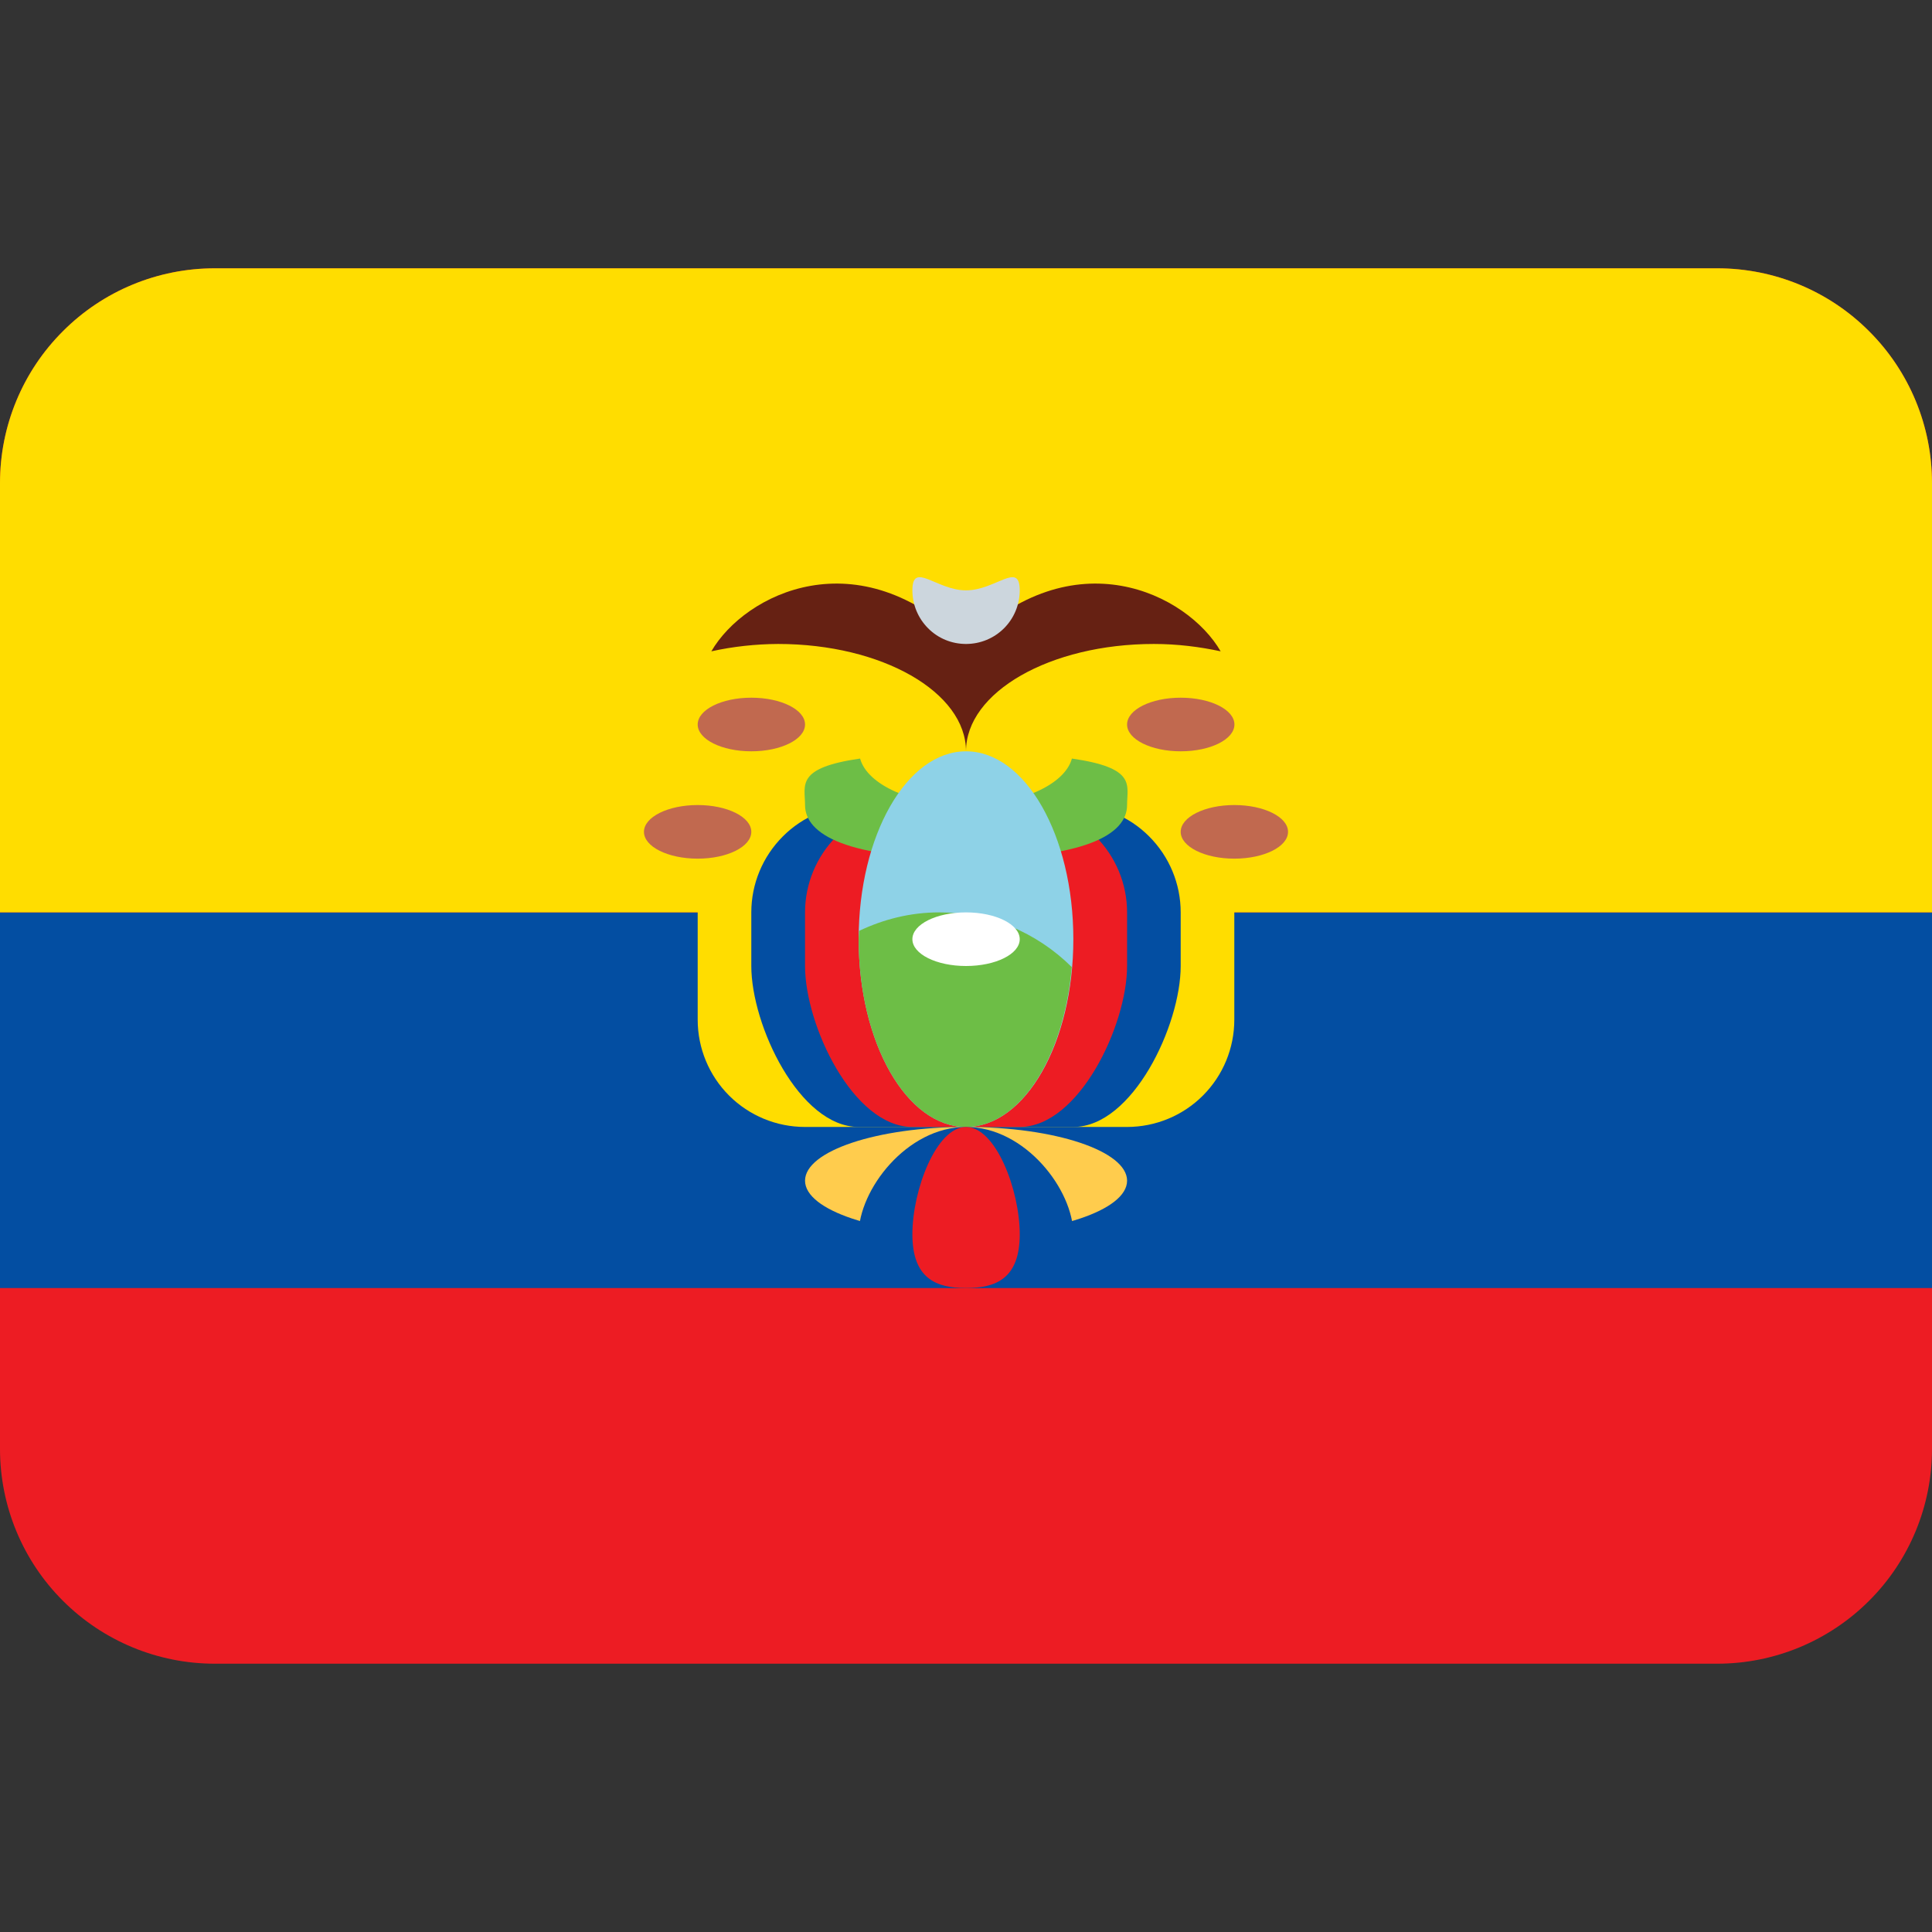
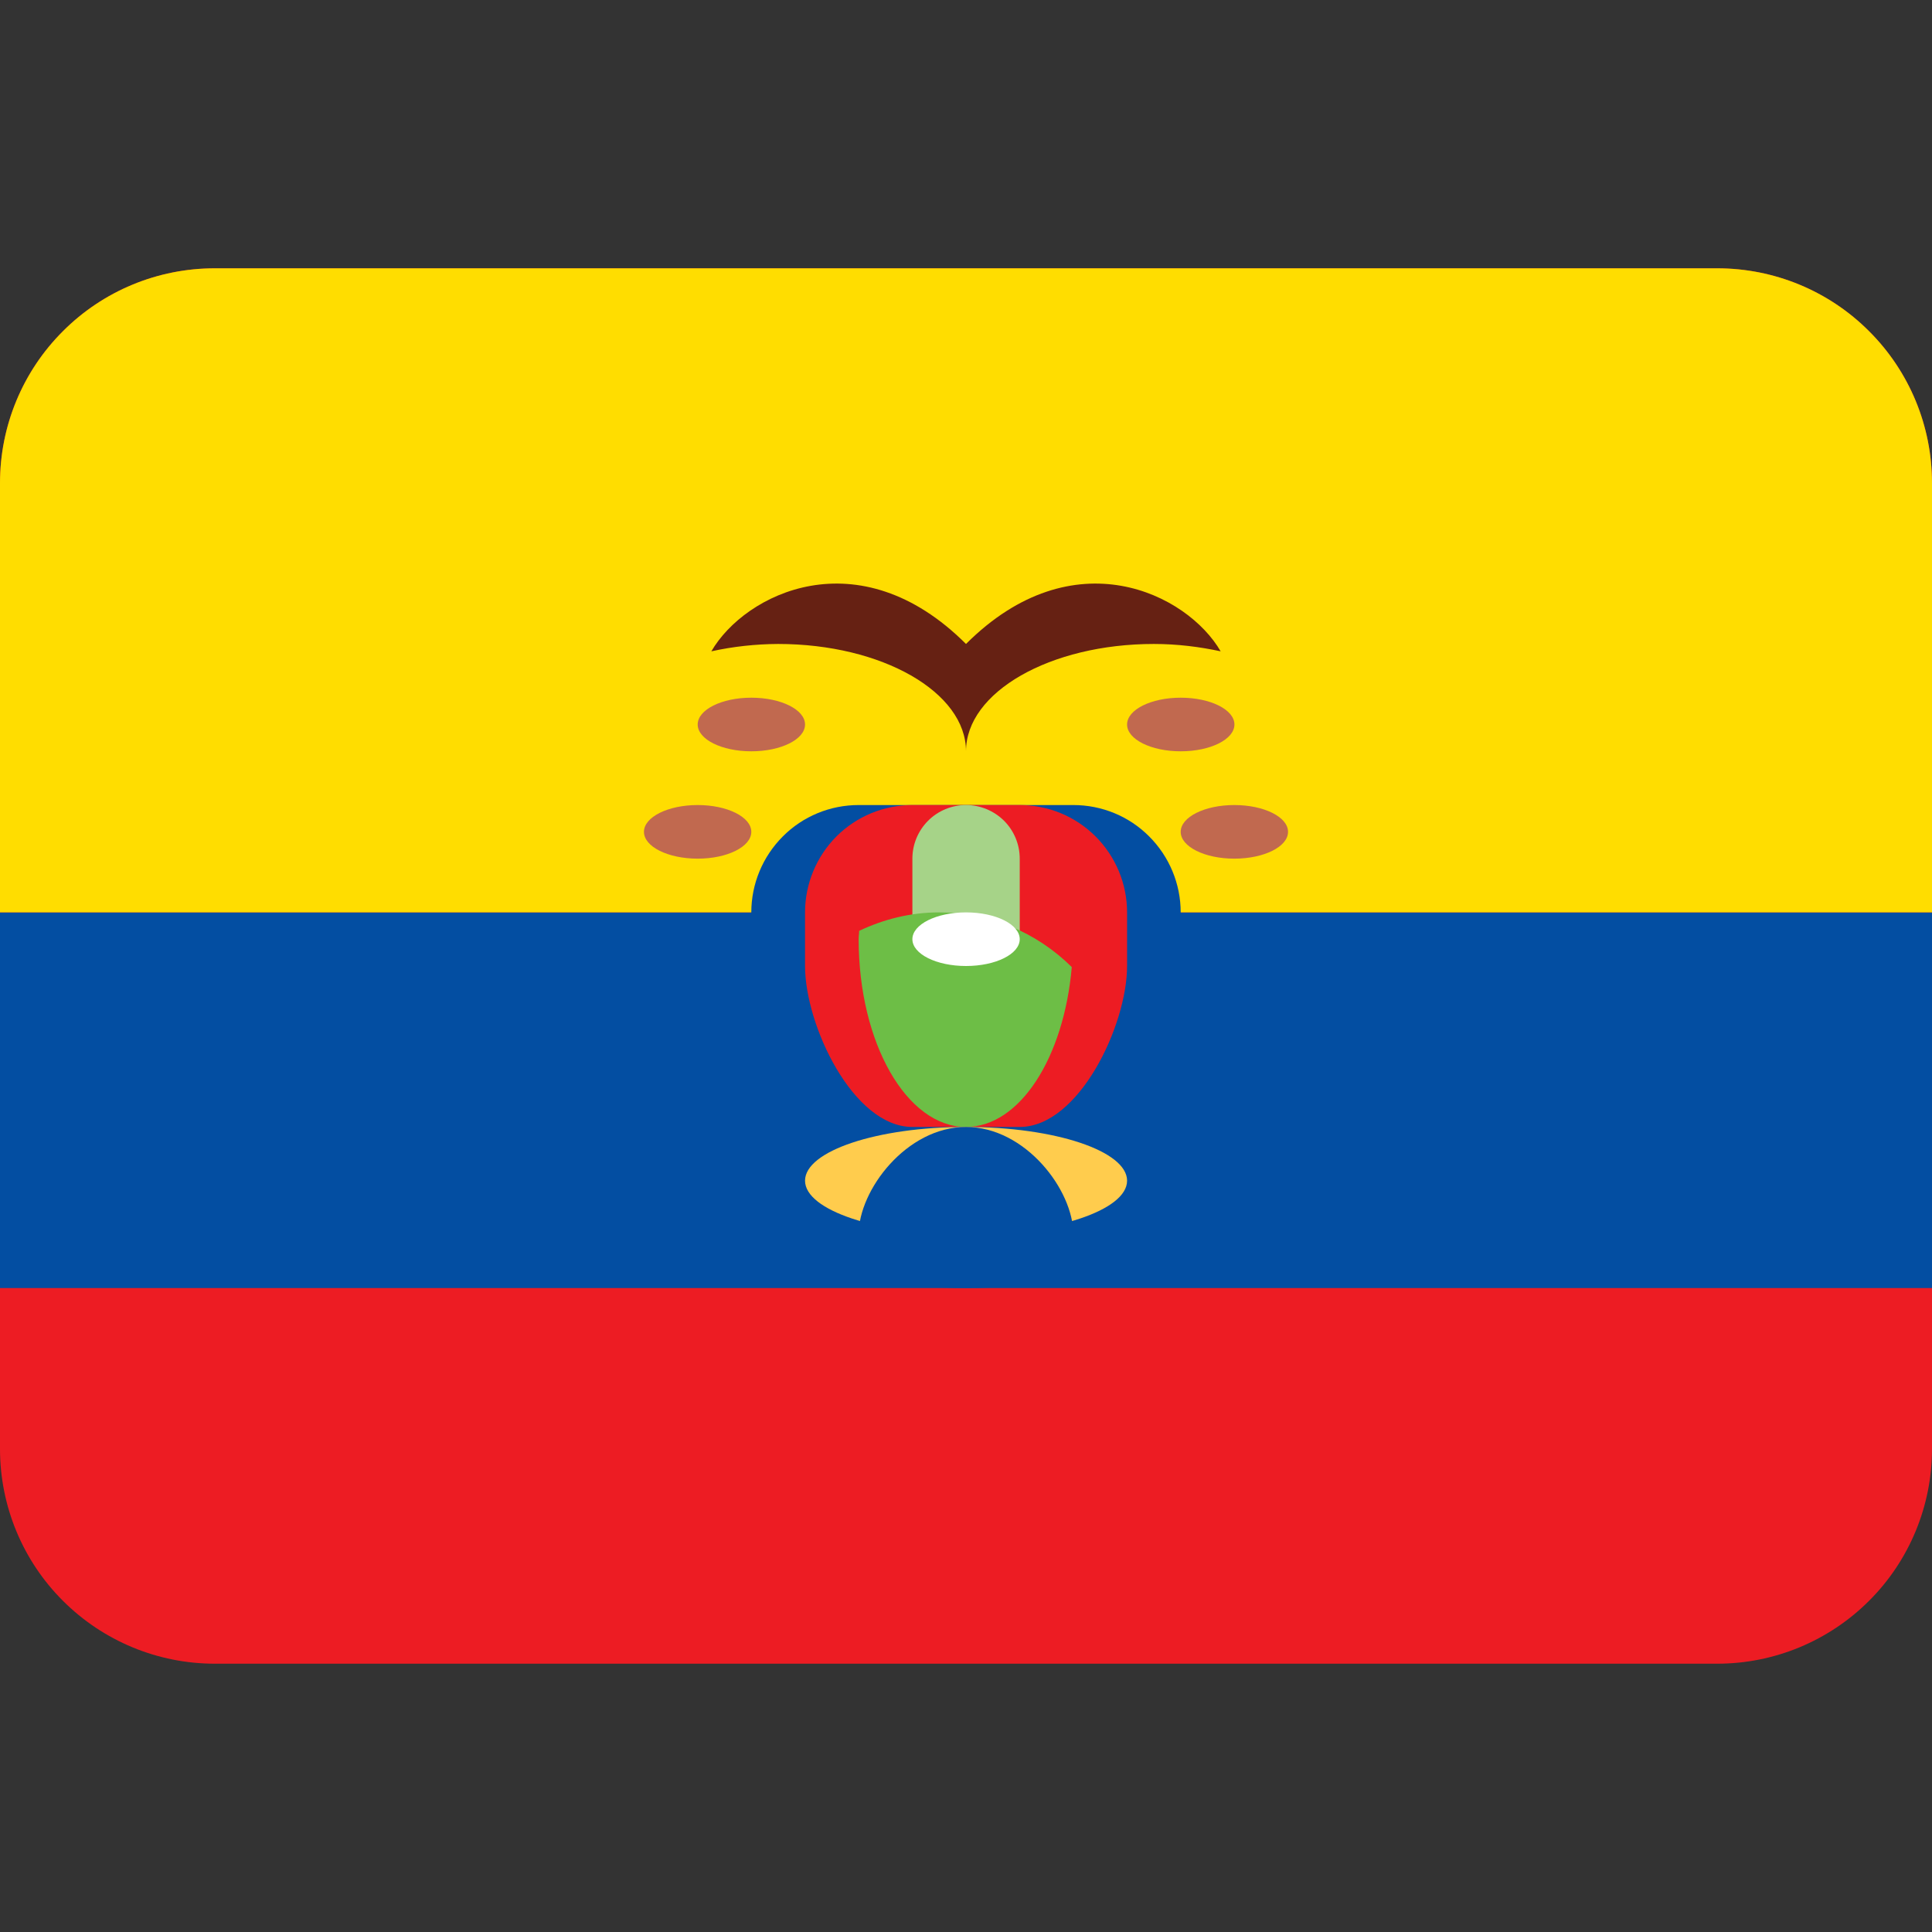
<svg xmlns="http://www.w3.org/2000/svg" width="16" height="16" viewBox="0 0 16 16" fill="none">
  <rect x="0" y="0" width="16" height="16" fill="#333333" stroke="none" />
  <g clip-path="url(#clip0_261_1764)">
    <path d="M16 12C16 12.471 15.813 12.924 15.479 13.257C15.146 13.59 14.694 13.778 14.222 13.778H1.778C1.306 13.778 0.854 13.59 0.521 13.257C0.187 12.924 0 12.471 0 12V4C0 3.528 0.187 3.076 0.521 2.743C0.854 2.409 1.306 2.222 1.778 2.222H14.222C14.694 2.222 15.146 2.409 15.479 2.743C15.813 3.076 16 3.528 16 4V12Z" fill="#ED1C23" />
    <path d="M0 7.556H16V10.667H0V7.556Z" fill="#034EA2" />
    <path d="M16 7.556V4C16 3.528 15.813 3.076 15.479 2.743C15.146 2.409 14.694 2.222 14.222 2.222H1.778C1.306 2.222 0.854 2.409 0.521 2.743C0.187 3.076 0 3.528 0 4L0 7.556H16Z" fill="#FFDD00" />
-     <path d="M10.222 8.445C10.222 8.68 10.129 8.906 9.962 9.073C9.795 9.24 9.569 9.333 9.333 9.333H6.667C6.431 9.333 6.205 9.24 6.038 9.073C5.871 8.906 5.778 8.68 5.778 8.445V7.111C5.778 6.875 5.871 6.649 6.038 6.483C6.205 6.316 6.431 6.222 6.667 6.222H9.333C9.569 6.222 9.795 6.316 9.962 6.483C10.129 6.649 10.222 6.875 10.222 7.111V8.445Z" fill="#FFDD00" />
    <path d="M9.778 8C9.778 8.491 9.38 9.333 8.889 9.333H7.111C6.62 9.333 6.222 8.491 6.222 8V7.556C6.222 7.32 6.316 7.094 6.483 6.927C6.649 6.76 6.875 6.667 7.111 6.667H8.889C9.125 6.667 9.351 6.76 9.517 6.927C9.684 7.094 9.778 7.32 9.778 7.556V8Z" fill="#034EA2" />
    <path d="M9.334 8C9.334 8.491 8.935 9.333 8.445 9.333H7.556C7.065 9.333 6.667 8.491 6.667 8V7.556C6.667 7.32 6.761 7.094 6.927 6.927C7.094 6.76 7.32 6.667 7.556 6.667H8.445C8.68 6.667 8.906 6.76 9.073 6.927C9.24 7.094 9.334 7.32 9.334 7.556V8Z" fill="#ED1C23" />
-     <path d="M8.877 6.282C8.818 6.499 8.45 6.667 8 6.667C7.55 6.667 7.182 6.499 7.123 6.282C6.588 6.359 6.667 6.501 6.667 6.667C6.667 6.912 7.018 7.111 8 7.111C8.982 7.111 9.334 6.912 9.334 6.667C9.334 6.501 9.413 6.359 8.877 6.282Z" fill="#6DBE46" />
    <path d="M8.445 8.445C8.445 8.562 8.398 8.675 8.315 8.759C8.231 8.842 8.118 8.889 8 8.889C7.882 8.889 7.769 8.842 7.686 8.759C7.603 8.675 7.556 8.562 7.556 8.445V7.111C7.556 6.993 7.603 6.88 7.686 6.797C7.769 6.714 7.882 6.667 8 6.667C8.118 6.667 8.231 6.714 8.315 6.797C8.398 6.88 8.445 6.993 8.445 7.111V8.445Z" fill="#A6D388" />
    <path d="M9.556 5.333C9.751 5.333 9.937 5.357 10.109 5.394C9.832 4.916 8.889 4.445 8 5.333C7.111 4.445 6.168 4.916 5.891 5.394C6.072 5.354 6.258 5.334 6.444 5.333C7.304 5.333 8 5.732 8 6.222C8 5.732 8.696 5.333 9.556 5.333Z" fill="#662113" />
-     <path d="M8 9.333C8.491 9.333 8.889 8.637 8.889 7.778C8.889 6.919 8.491 6.222 8 6.222C7.509 6.222 7.111 6.919 7.111 7.778C7.111 8.637 7.509 9.333 8 9.333Z" fill="#8ED2E7" />
    <path d="M7.778 7.556C7.54 7.556 7.317 7.613 7.115 7.709C7.115 7.732 7.111 7.754 7.111 7.778C7.111 8.637 7.509 9.333 8 9.333C8.446 9.333 8.811 8.758 8.876 8.009C8.731 7.865 8.56 7.751 8.372 7.673C8.184 7.596 7.982 7.556 7.778 7.556Z" fill="#6DBE46" />
    <path d="M8 10.222C8.737 10.222 9.334 10.023 9.334 9.778C9.334 9.532 8.737 9.333 8 9.333C7.264 9.333 6.667 9.532 6.667 9.778C6.667 10.023 7.264 10.222 8 10.222Z" fill="#FFCC4D" />
    <path d="M8.889 10.222C8.889 10.59 8.491 10.667 8 10.667C7.509 10.667 7.111 10.59 7.111 10.222C7.111 9.854 7.509 9.333 8 9.333C8.491 9.333 8.889 9.854 8.889 10.222Z" fill="#034EA2" />
-     <path d="M7.556 10.222C7.556 9.854 7.755 9.333 8 9.333C8.246 9.333 8.445 9.854 8.445 10.222C8.445 10.59 8.246 10.667 8 10.667C7.755 10.667 7.556 10.59 7.556 10.222Z" fill="#ED1C23" />
-     <path d="M7.556 4.889C7.556 4.644 7.755 4.889 8 4.889C8.246 4.889 8.445 4.644 8.445 4.889C8.445 5.007 8.398 5.12 8.315 5.203C8.231 5.287 8.118 5.333 8 5.333C7.882 5.333 7.769 5.287 7.686 5.203C7.603 5.12 7.556 5.007 7.556 4.889Z" fill="#CCD6DD" />
    <path d="M8 8C8.246 8 8.445 7.901 8.445 7.778C8.445 7.655 8.246 7.556 8 7.556C7.755 7.556 7.556 7.655 7.556 7.778C7.556 7.901 7.755 8 8 8Z" fill="white" />
    <path d="M5.778 7.111C6.023 7.111 6.222 7.012 6.222 6.889C6.222 6.766 6.023 6.667 5.778 6.667C5.532 6.667 5.333 6.766 5.333 6.889C5.333 7.012 5.532 7.111 5.778 7.111Z" fill="#C1694F" />
    <path d="M6.222 6.222C6.468 6.222 6.667 6.123 6.667 6C6.667 5.877 6.468 5.778 6.222 5.778C5.977 5.778 5.778 5.877 5.778 6C5.778 6.123 5.977 6.222 6.222 6.222Z" fill="#C1694F" />
    <path d="M10.222 7.111C10.468 7.111 10.667 7.012 10.667 6.889C10.667 6.766 10.468 6.667 10.222 6.667C9.977 6.667 9.778 6.766 9.778 6.889C9.778 7.012 9.977 7.111 10.222 7.111Z" fill="#C1694F" />
    <path d="M9.778 6.222C10.024 6.222 10.223 6.123 10.223 6C10.223 5.877 10.024 5.778 9.778 5.778C9.533 5.778 9.334 5.877 9.334 6C9.334 6.123 9.533 6.222 9.778 6.222Z" fill="#C1694F" />
  </g>
  <defs>
    <clipPath id="clip0_261_1764">
      <rect width="16" height="16" fill="white" />
    </clipPath>
  </defs>
</svg>